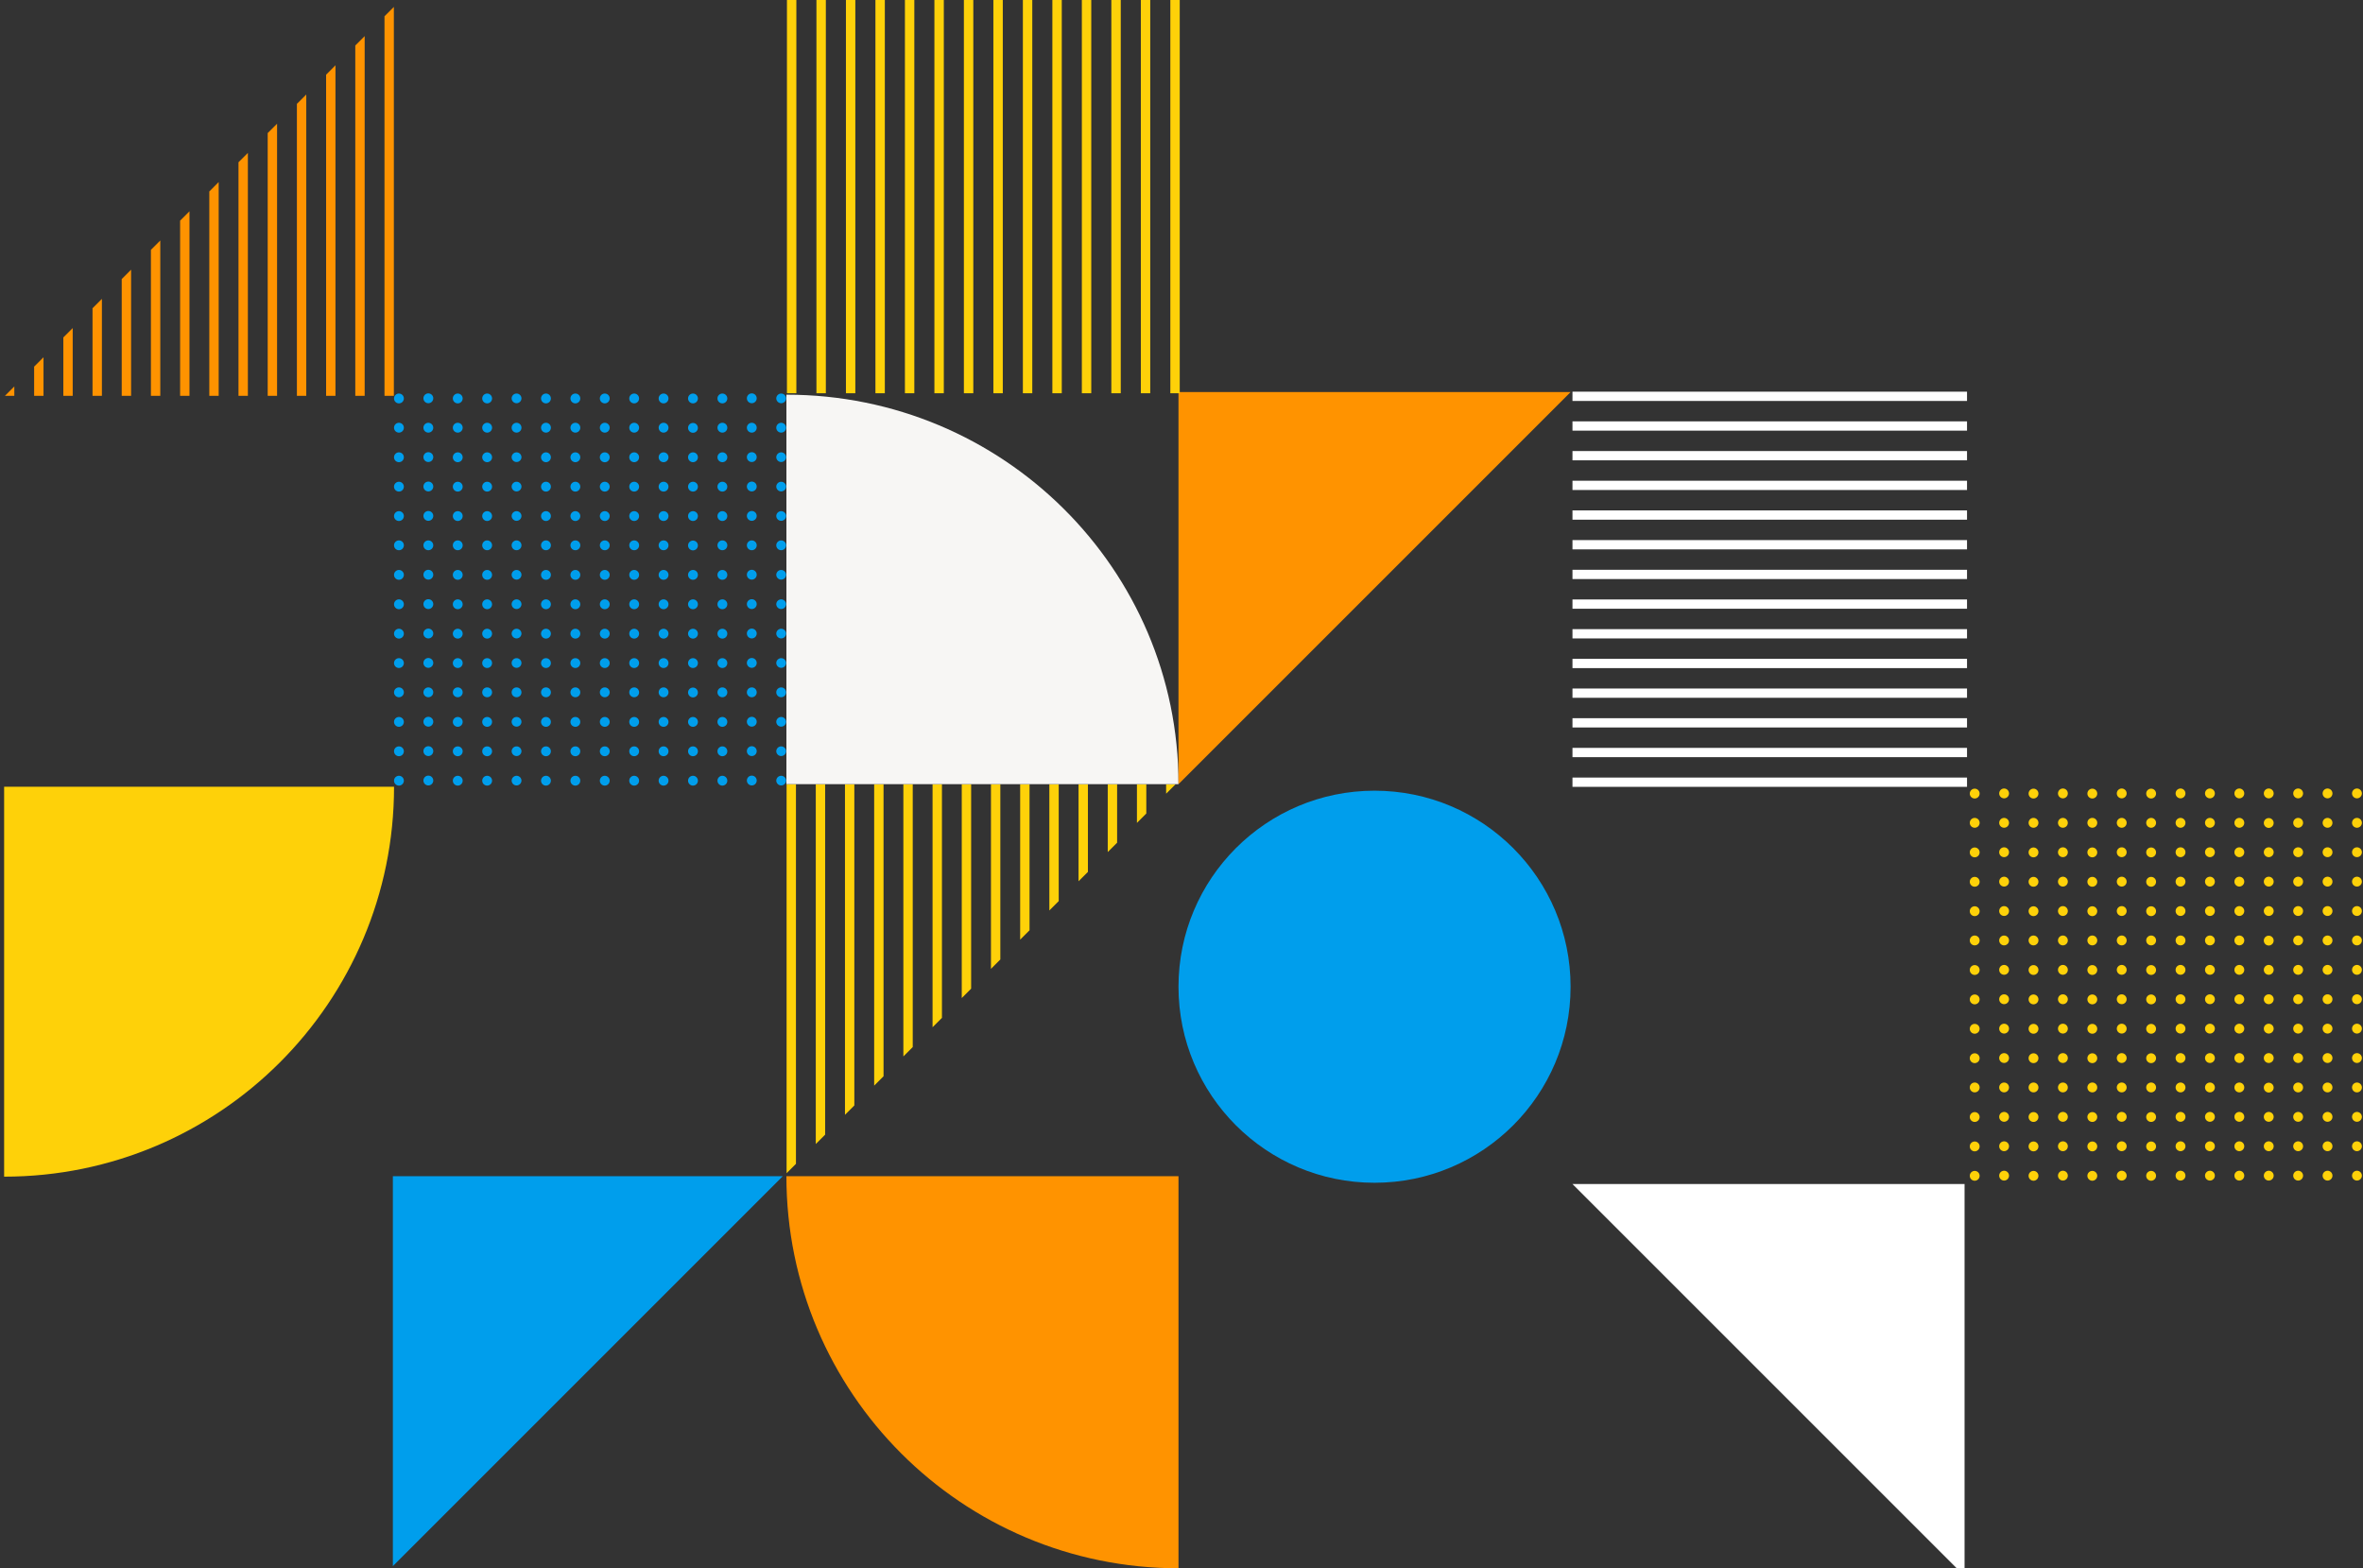
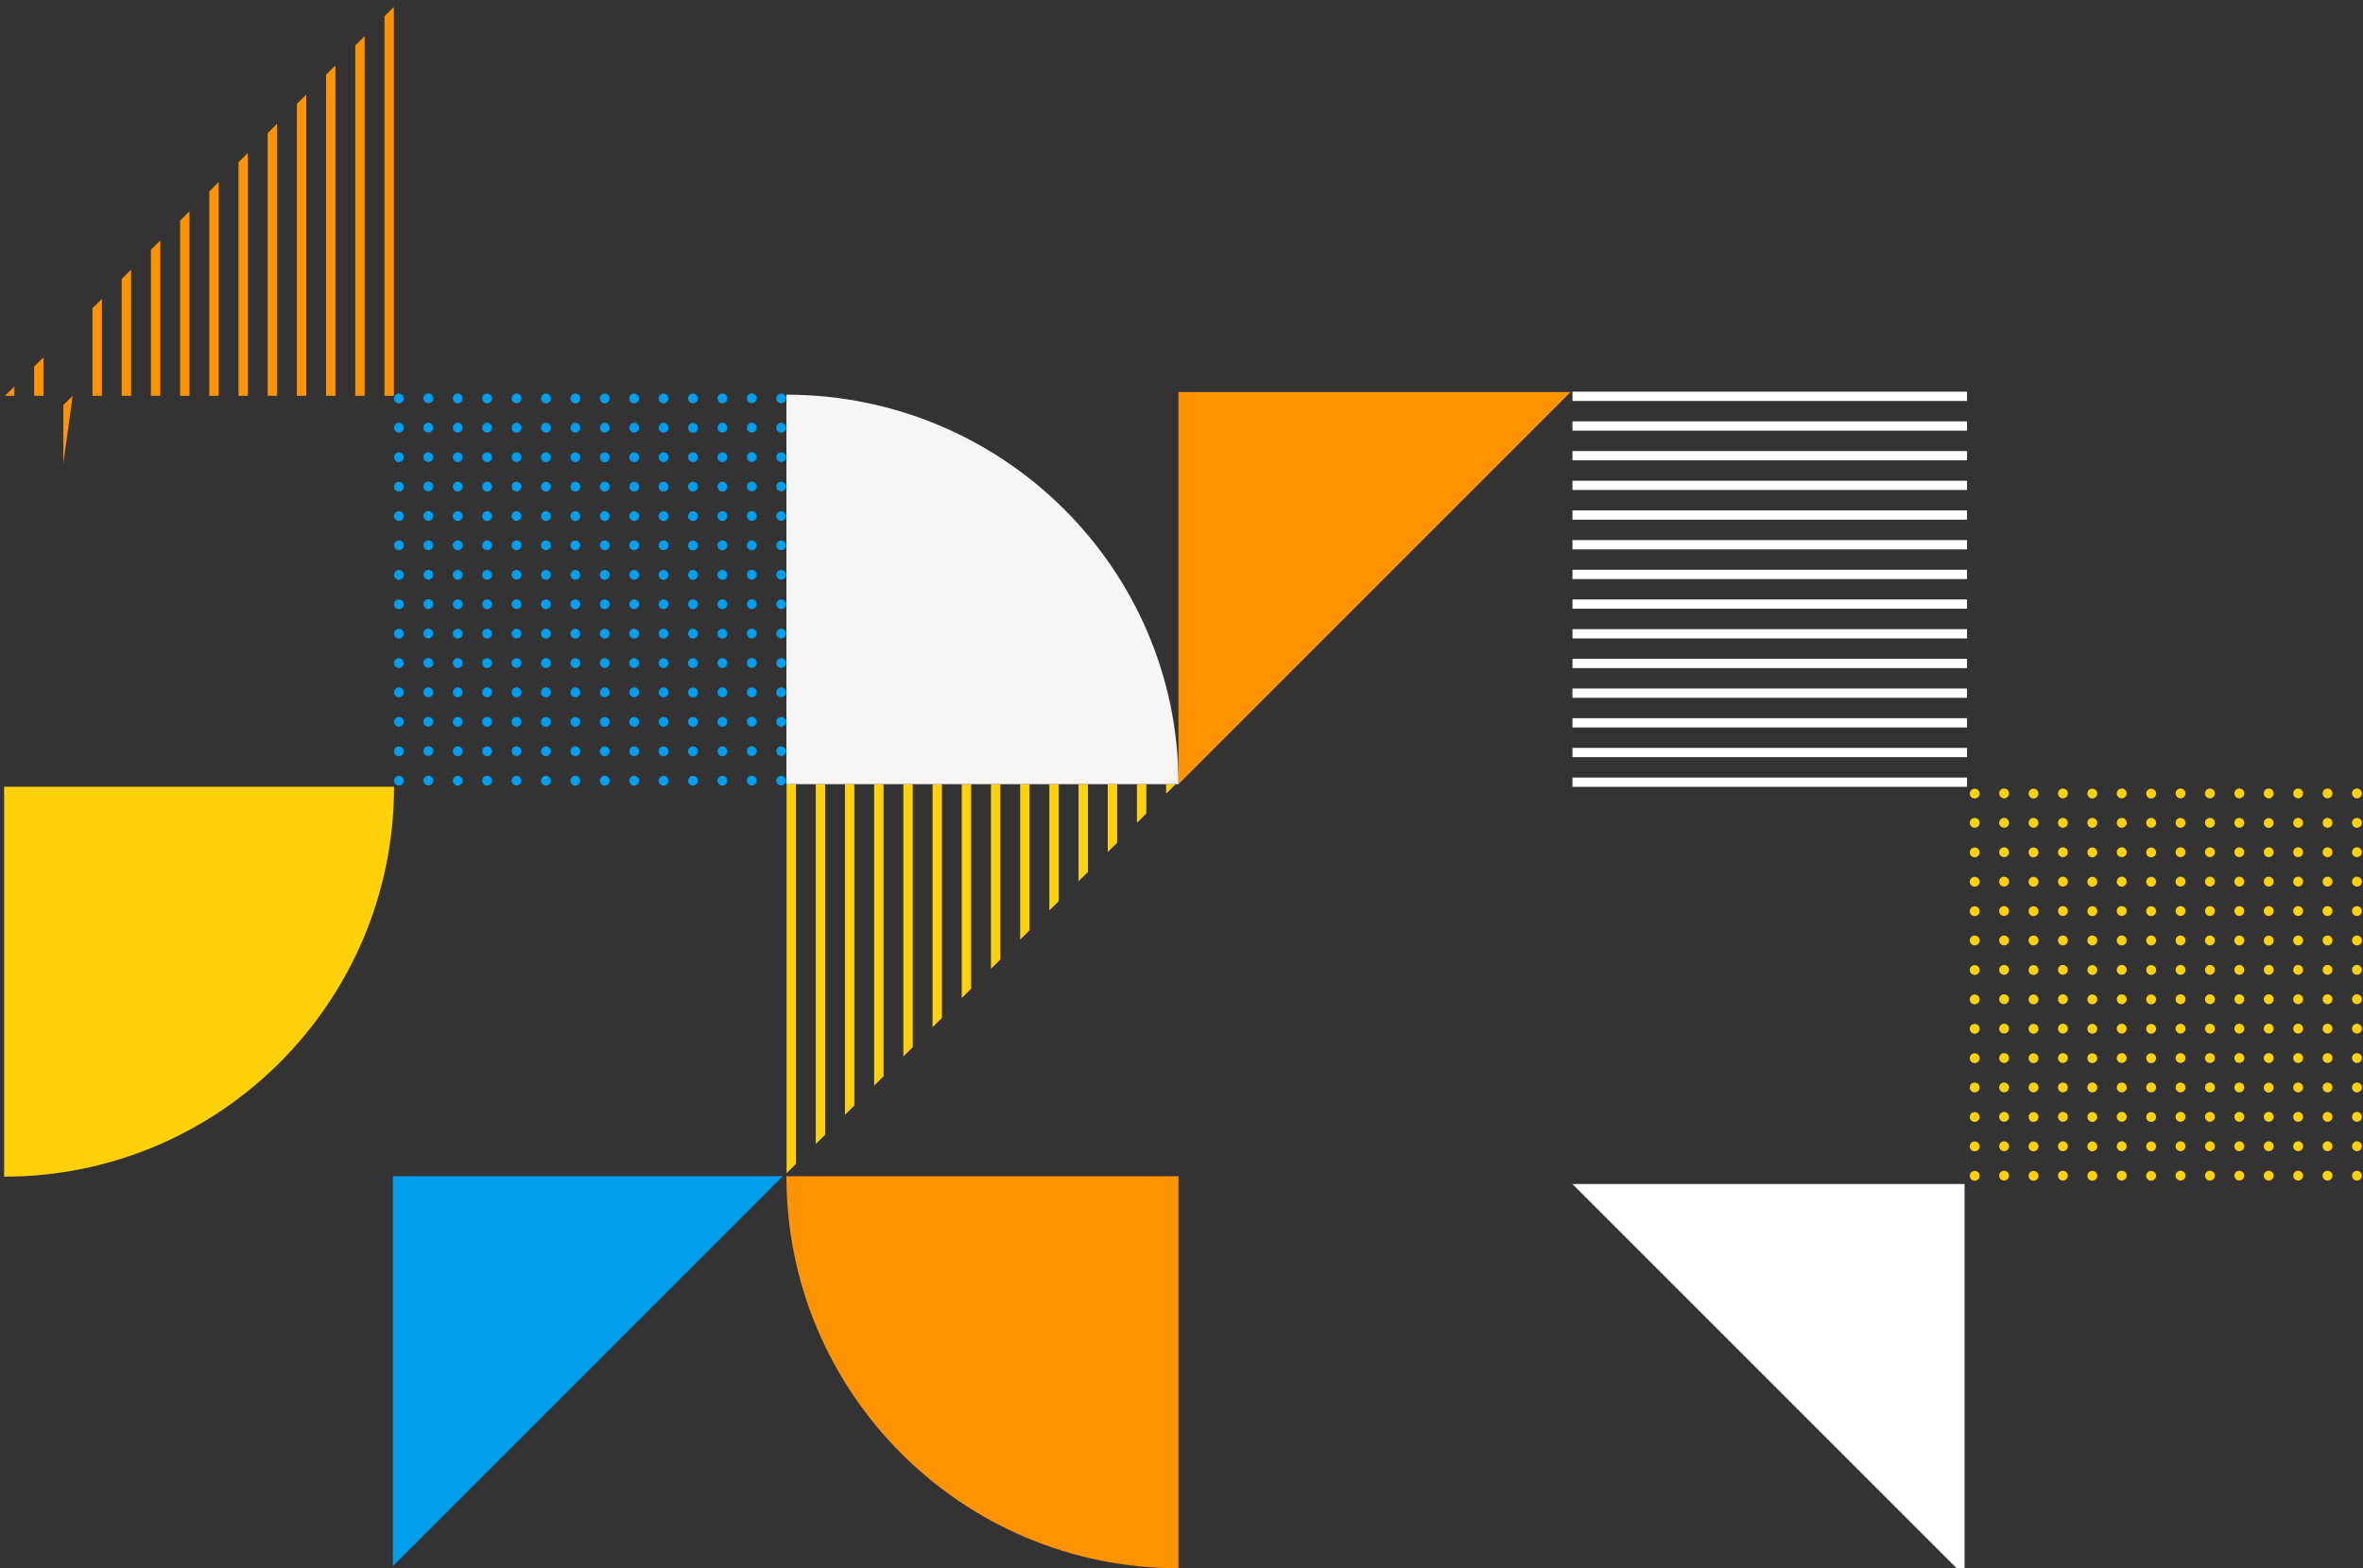
<svg xmlns="http://www.w3.org/2000/svg" xmlns:xlink="http://www.w3.org/1999/xlink" width="452" height="300">
  <rect width="100%" height="100%" fill="#333333" stroke="none" />
  <defs>
    <path d="M225.558 75.75c0 41.421-33.354 75-74.5 75v-75h74.5z" id="a" />
    <path d="M225.807 225.5c0 41.421-33.578 75-75 75v-75h75z" id="b" />
    <path d="M75.754 151.003c0 41.19-33.392 74.583-74.585 74.583v-74.583h74.585z" id="c" />
    <path id="d" d="M225.806 75.5v75l75-75z" />
    <path id="e" d="M301.168 227v75l75-75z" />
    <path id="f" d="M75.53 225.5v74.585l74.584-74.585z" />
  </defs>
  <g transform="translate(-.381 -.5)" fill="none" fill-rule="evenodd">
    <g fill="#FED109">
      <path d="M173.18 150.532v52.056l1.792-1.791v-50.265zM167.594 150.532v57.642l1.793-1.795v-55.847zM184.349 150.532v40.889l1.793-1.795v-39.094zM178.764 150.532v46.471l1.795-1.792v-44.679zM156.425 150.532v68.81l1.792-1.792v-67.018zM150.84 150.532v74.395l1.793-1.793v-72.602zM162.01 150.532v63.226l1.792-1.794v-61.432zM212.272 150.532v12.962l1.793-1.791v-11.17zM189.934 150.532v35.303l1.793-1.795v-33.508zM223.441 150.532v1.793l1.793-1.793zM217.857 150.532v7.38l1.792-1.795v-5.585zM195.519 150.532v29.717l1.793-1.793v-27.924zM206.687 150.532v18.546l1.793-1.79v-16.756zM201.102 150.532v24.132l1.793-1.793v-22.339z" />
    </g>
    <g fill="#FF9300">
-       <path d="M53.38 76.218V24.162l-1.792 1.791v50.265zM58.966 76.218V18.576l-1.793 1.795v55.847zM42.211 76.218V35.329l-1.793 1.795v39.094zM47.796 76.218V29.747l-1.795 1.792v44.679zM70.136 76.218V7.408L68.343 9.2v67.018zM75.72 76.218V1.823l-1.792 1.793v72.602zM64.55 76.218V12.992l-1.792 1.794v61.432zM14.288 76.218V63.256l-1.792 1.791v11.17zM36.626 76.218V40.915l-1.793 1.795v33.508zM3.119 76.218v-1.793l-1.793 1.793zM8.704 76.218v-7.38L6.91 70.634v5.585zM31.041 76.218V46.5l-1.792 1.793v27.924zM19.873 76.218V57.672l-1.793 1.79v16.756zM25.458 76.218V52.086l-1.793 1.793v22.339z" />
+       <path d="M53.38 76.218V24.162l-1.792 1.791v50.265zM58.966 76.218V18.576l-1.793 1.795v55.847zM42.211 76.218V35.329l-1.793 1.795v39.094zM47.796 76.218V29.747l-1.795 1.792v44.679zM70.136 76.218V7.408L68.343 9.2v67.018zM75.72 76.218V1.823l-1.792 1.793v72.602zM64.55 76.218V12.992l-1.792 1.794v61.432zM14.288 76.218l-1.792 1.791v11.17zM36.626 76.218V40.915l-1.793 1.795v33.508zM3.119 76.218v-1.793l-1.793 1.793zM8.704 76.218v-7.38L6.91 70.634v5.585zM31.041 76.218V46.5l-1.792 1.793v27.924zM19.873 76.218V57.672l-1.793 1.79v16.756zM25.458 76.218V52.086l-1.793 1.793v22.339z" />
    </g>
-     <circle fill="#009EEC" cx="263.306" cy="189.254" r="37.5" />
    <use fill="#F7F6F4" transform="rotate(-90 188.308 113.25)" xlink:href="#a" />
    <use fill="#FF9300" transform="rotate(90 188.307 263)" xlink:href="#b" />
    <use fill="#FED109" xlink:href="#c" />
    <use fill="#FF9300" xlink:href="#d" />
    <use fill="#FFF" transform="rotate(90 338.668 264.5)" xlink:href="#e" />
    <use fill="#009EEC" xlink:href="#f" />
    <g fill="#009EEC">
      <path d="M75.753 76.692a.939.939 0 101.877 0 .939.939 0 00-1.877 0M75.753 82.317a.938.938 0 101.88 0 .938.938 0 00-1.88 0M75.753 87.942a.939.939 0 101.877-.001.939.939 0 00-1.877 0M75.753 93.566a.939.939 0 101.877-.001.939.939 0 00-1.877.001M75.753 99.19a.939.939 0 101.877 0 .939.939 0 00-1.877 0M75.753 104.815a.938.938 0 101.88 0 .938.938 0 00-1.88 0M75.753 110.44a.939.939 0 101.877-.001.939.939 0 00-1.877 0M75.753 116.064a.939.939 0 101.877 0 .939.939 0 00-1.877 0M75.753 121.688a.939.939 0 101.877 0 .939.939 0 00-1.877 0M75.753 127.313a.939.939 0 101.877-.001.939.939 0 00-1.877 0M75.753 132.937a.938.938 0 101.88 0 .938.938 0 00-1.88 0M75.753 138.562a.939.939 0 101.877 0 .939.939 0 00-1.877 0M75.753 144.186a.939.939 0 101.877 0 .939.939 0 00-1.877 0M75.753 149.81a.939.939 0 101.877 0 .939.939 0 00-1.877 0M81.377 76.692a.939.939 0 101.878 0 .939.939 0 00-1.878 0M81.377 82.317a.938.938 0 101.876 0 .938.938 0 00-1.876 0M81.377 87.942a.939.939 0 101.878-.001.939.939 0 00-1.878 0M81.377 93.566a.939.939 0 101.878-.001.939.939 0 00-1.878.001M81.377 99.19a.939.939 0 101.878 0 .939.939 0 00-1.878 0M81.377 104.815a.938.938 0 101.876 0 .938.938 0 00-1.876 0M81.377 110.44a.939.939 0 101.878-.001.939.939 0 00-1.878 0M81.377 116.064a.939.939 0 101.878 0 .939.939 0 00-1.878 0M81.377 121.688a.939.939 0 101.878 0 .939.939 0 00-1.878 0M81.377 127.313a.939.939 0 101.878-.001.939.939 0 00-1.878 0M81.377 132.937a.938.938 0 101.876.001.938.938 0 00-1.876-.001M81.377 138.562a.939.939 0 101.878 0 .939.939 0 00-1.878 0M81.377 144.186a.939.939 0 101.878 0 .939.939 0 00-1.878 0M81.377 149.81a.939.939 0 101.878 0 .939.939 0 00-1.878 0M87.002 76.692a.939.939 0 101.877 0 .939.939 0 00-1.877 0M87.002 82.317a.938.938 0 101.88 0 .938.938 0 00-1.88 0M87.002 87.942a.939.939 0 101.877-.001.939.939 0 00-1.877 0M87.002 93.566a.939.939 0 101.877-.001.939.939 0 00-1.877.001M87.002 99.19a.939.939 0 101.877 0 .939.939 0 00-1.877 0M87.002 104.815a.938.938 0 101.88 0 .938.938 0 00-1.88 0M87.002 110.44a.939.939 0 101.877-.001.939.939 0 00-1.877 0M87.002 116.064a.939.939 0 101.877 0 .939.939 0 00-1.877 0M87.002 121.688a.939.939 0 101.877 0 .939.939 0 00-1.877 0M87.002 127.313a.939.939 0 101.877-.001.939.939 0 00-1.877 0M87.002 132.937a.938.938 0 101.88 0 .938.938 0 00-1.88 0M87.002 138.562a.939.939 0 101.877 0 .939.939 0 00-1.877 0M87.002 144.186a.939.939 0 101.877 0 .939.939 0 00-1.877 0M87.002 149.81a.939.939 0 101.877 0 .939.939 0 00-1.877 0M92.626 76.692a.939.939 0 101.877 0 .939.939 0 00-1.877 0M92.626 82.317a.938.938 0 101.88 0 .938.938 0 00-1.88 0M92.626 87.942a.939.939 0 101.877-.001.939.939 0 00-1.877 0M92.626 93.566a.939.939 0 101.877-.001.939.939 0 00-1.877.001M92.626 99.19a.939.939 0 101.877 0 .939.939 0 00-1.877 0M92.626 104.815a.938.938 0 101.88 0 .938.938 0 00-1.88 0M92.626 110.44a.939.939 0 101.877-.001.939.939 0 00-1.877 0M92.626 116.064a.939.939 0 101.877 0 .939.939 0 00-1.877 0M92.626 121.688a.939.939 0 101.877 0 .939.939 0 00-1.877 0M92.626 127.313a.939.939 0 101.877-.001.939.939 0 00-1.877 0M92.626 132.937a.938.938 0 101.88 0 .938.938 0 00-1.88 0M92.626 138.562a.939.939 0 101.877 0 .939.939 0 00-1.877 0M92.626 144.186a.939.939 0 101.877 0 .939.939 0 00-1.877 0M92.626 149.81a.939.939 0 101.877 0 .939.939 0 00-1.877 0M98.25 76.692a.939.939 0 101.878 0 .939.939 0 00-1.877 0M98.25 82.317c0 .52.421.938.939.938a.938.938 0 10-.938-.938M98.25 87.942a.939.939 0 101.878-.001.939.939 0 00-1.877 0M98.25 93.566a.939.939 0 101.878-.001.939.939 0 00-1.877.001M98.25 99.19a.939.939 0 101.878 0 .939.939 0 00-1.877 0M98.25 104.815c0 .52.421.938.939.938a.938.938 0 10-.938-.938M98.25 110.44a.939.939 0 101.878-.001.939.939 0 00-1.877 0M98.25 116.064a.939.939 0 101.878 0 .939.939 0 00-1.877 0M98.25 121.688a.939.939 0 101.878 0 .939.939 0 00-1.877 0M98.25 127.313a.939.939 0 101.878-.001.939.939 0 00-1.877 0M98.25 132.937c0 .52.421.938.939.938a.938.938 0 10-.938-.938M98.25 138.562a.939.939 0 101.878 0 .939.939 0 00-1.877 0M98.25 144.186a.939.939 0 101.878 0 .939.939 0 00-1.877 0M98.25 149.81a.939.939 0 101.878 0 .939.939 0 00-1.877 0M103.875 76.692a.939.939 0 101.877 0 .939.939 0 00-1.877 0M103.875 82.317a.938.938 0 101.88 0 .938.938 0 00-1.88 0M103.875 87.942a.939.939 0 101.877-.001.939.939 0 00-1.877 0M103.875 93.566a.939.939 0 101.877-.001.939.939 0 00-1.877.001M103.875 99.19a.939.939 0 101.877 0 .939.939 0 00-1.877 0M103.875 104.815a.938.938 0 101.88 0 .938.938 0 00-1.88 0M103.875 110.44a.939.939 0 101.877-.001.939.939 0 00-1.877 0M103.875 116.064a.939.939 0 101.877 0 .939.939 0 00-1.877 0M103.875 121.688a.939.939 0 101.877 0 .939.939 0 00-1.877 0M103.875 127.313a.939.939 0 101.877-.001.939.939 0 00-1.877 0M103.875 132.937a.938.938 0 101.88 0 .938.938 0 00-1.88 0M103.875 138.562a.939.939 0 101.877 0 .939.939 0 00-1.877 0M103.875 144.186a.939.939 0 101.877 0 .939.939 0 00-1.877 0M103.875 149.81a.939.939 0 101.877 0 .939.939 0 00-1.877 0M109.5 76.692a.939.939 0 101.877 0 .939.939 0 00-1.877 0M109.5 82.317a.938.938 0 101.88 0 .938.938 0 00-1.88 0M109.5 87.942a.939.939 0 101.877-.001.939.939 0 00-1.877 0M109.5 93.566a.939.939 0 101.877-.001.939.939 0 00-1.877.001M109.5 99.19a.939.939 0 101.877 0 .939.939 0 00-1.877 0M109.5 104.815a.938.938 0 101.88 0 .938.938 0 00-1.88 0M109.5 110.44a.939.939 0 101.877-.001.939.939 0 00-1.877 0M109.5 116.064a.939.939 0 101.877 0 .939.939 0 00-1.877 0M109.5 121.688a.939.939 0 101.877 0 .939.939 0 00-1.877 0M109.5 127.313a.939.939 0 101.877-.001.939.939 0 00-1.877 0M109.5 132.937a.938.938 0 101.88 0 .938.938 0 00-1.88 0M109.5 138.562a.939.939 0 101.877 0 .939.939 0 00-1.877 0M109.5 144.186a.939.939 0 101.877 0 .939.939 0 00-1.877 0M109.5 149.81a.939.939 0 101.877 0 .939.939 0 00-1.877 0M115.124 76.692a.939.939 0 101.877 0 .939.939 0 00-1.877 0M115.124 82.317a.938.938 0 101.88 0 .938.938 0 00-1.88 0M115.124 87.942A.939.939 0 10117 87.94a.939.939 0 00-1.877 0M115.124 93.566a.939.939 0 101.877-.001.939.939 0 00-1.877.001M115.124 99.19a.939.939 0 101.877 0 .939.939 0 00-1.877 0M115.124 104.815a.938.938 0 101.88 0 .938.938 0 00-1.88 0M115.124 110.44a.939.939 0 101.877-.001.939.939 0 00-1.877 0M115.124 116.064a.939.939 0 101.877 0 .939.939 0 00-1.877 0M115.124 121.688a.939.939 0 101.877 0 .939.939 0 00-1.877 0M115.124 127.313a.939.939 0 101.877-.001.939.939 0 00-1.877 0M115.124 132.937a.938.938 0 101.88 0 .938.938 0 00-1.88 0M115.124 138.562a.939.939 0 101.877 0 .939.939 0 00-1.877 0M115.124 144.186a.939.939 0 101.877 0 .939.939 0 00-1.877 0M115.124 149.81a.939.939 0 101.877 0 .939.939 0 00-1.877 0M120.749 76.692a.939.939 0 101.877 0 .939.939 0 00-1.877 0M120.749 82.317a.938.938 0 101.88 0 .938.938 0 00-1.88 0M120.749 87.942a.939.939 0 101.877-.001.939.939 0 00-1.877 0M120.749 93.566a.939.939 0 101.877-.001.939.939 0 00-1.877.001M120.749 99.19a.939.939 0 101.877 0 .939.939 0 00-1.877 0M120.749 104.815a.938.938 0 101.88 0 .938.938 0 00-1.88 0M120.749 110.44a.939.939 0 101.877-.001.939.939 0 00-1.877 0M120.749 116.064a.939.939 0 101.877 0 .939.939 0 00-1.877 0M120.749 121.688a.939.939 0 101.877 0 .939.939 0 00-1.877 0M120.749 127.313a.939.939 0 101.877-.001.939.939 0 00-1.877 0M120.749 132.937a.938.938 0 101.88 0 .938.938 0 00-1.88 0M120.749 138.562a.939.939 0 101.877 0 .939.939 0 00-1.877 0M120.749 144.186a.939.939 0 101.877 0 .939.939 0 00-1.877 0M120.749 149.81a.939.939 0 101.877 0 .939.939 0 00-1.877 0M126.373 76.692a.939.939 0 101.877 0 .939.939 0 00-1.877 0M126.373 82.317a.938.938 0 101.88 0 .938.938 0 00-1.88 0M126.373 87.942a.939.939 0 101.877-.001.939.939 0 00-1.877 0M126.373 93.566a.939.939 0 101.877-.001.939.939 0 00-1.877.001M126.373 99.19a.939.939 0 101.877 0 .939.939 0 00-1.877 0M126.373 104.815a.938.938 0 101.88 0 .938.938 0 00-1.88 0M126.373 110.44a.939.939 0 101.877-.001.939.939 0 00-1.877 0M126.373 116.064a.939.939 0 101.877 0 .939.939 0 00-1.877 0M126.373 121.688a.939.939 0 101.877 0 .939.939 0 00-1.877 0M126.373 127.313a.939.939 0 101.877-.001.939.939 0 00-1.877 0M126.373 132.937a.938.938 0 101.88 0 .938.938 0 00-1.88 0M126.373 138.562a.939.939 0 101.877 0 .939.939 0 00-1.877 0M126.373 144.186a.939.939 0 101.877 0 .939.939 0 00-1.877 0M126.373 149.81a.939.939 0 101.877 0 .939.939 0 00-1.877 0M131.998 76.692a.939.939 0 101.877 0 .939.939 0 00-1.877 0M131.998 82.317a.938.938 0 101.875 0 .938.938 0 00-1.875 0M131.998 87.942a.939.939 0 101.877-.001.939.939 0 00-1.877 0M131.998 93.566a.939.939 0 101.877-.001.939.939 0 00-1.877.001M131.998 99.19a.939.939 0 101.877 0 .939.939 0 00-1.877 0M131.998 104.815a.938.938 0 101.875 0 .938.938 0 00-1.875 0M131.998 110.44a.939.939 0 101.877-.001.939.939 0 00-1.877 0M131.998 116.064a.939.939 0 101.877 0 .939.939 0 00-1.877 0M131.998 121.688a.939.939 0 101.877 0 .939.939 0 00-1.877 0M131.998 127.313a.939.939 0 101.877-.001.939.939 0 00-1.877 0M131.998 132.937a.938.938 0 101.875.001.938.938 0 00-1.875-.001M131.998 138.562a.939.939 0 101.877 0 .939.939 0 00-1.877 0M131.998 144.186a.939.939 0 101.877 0 .939.939 0 00-1.877 0M131.998 149.81a.939.939 0 101.877 0 .939.939 0 00-1.877 0M137.622 76.692a.939.939 0 101.877 0 .939.939 0 00-1.877 0M137.622 82.317a.938.938 0 101.88 0 .938.938 0 00-1.88 0M137.622 87.942a.939.939 0 101.877-.001.939.939 0 00-1.877 0M137.622 93.566a.939.939 0 101.877-.001.939.939 0 00-1.877.001M137.622 99.19a.939.939 0 101.877 0 .939.939 0 00-1.877 0M137.622 104.815a.938.938 0 101.88 0 .938.938 0 00-1.88 0M137.622 110.44a.939.939 0 101.877-.001.939.939 0 00-1.877 0M137.622 116.064a.939.939 0 101.877 0 .939.939 0 00-1.877 0M137.622 121.688a.939.939 0 101.877 0 .939.939 0 00-1.877 0M137.622 127.313a.939.939 0 101.877-.001.939.939 0 00-1.877 0M137.622 132.937a.938.938 0 101.88 0 .938.938 0 00-1.88 0M137.622 138.562a.939.939 0 101.877 0 .939.939 0 00-1.877 0M137.622 144.186a.939.939 0 101.877 0 .939.939 0 00-1.877 0M137.622 149.81a.939.939 0 101.877 0 .939.939 0 00-1.877 0M143.246 76.692a.939.939 0 101.878 0 .939.939 0 00-1.878 0M143.246 82.317a.938.938 0 101.88 0 .938.938 0 00-1.88 0M143.246 87.942a.939.939 0 101.878-.001.939.939 0 00-1.878 0M143.246 93.566a.939.939 0 101.878-.001.939.939 0 00-1.878.001M143.246 99.19a.939.939 0 101.878 0 .939.939 0 00-1.878 0M143.246 104.815a.938.938 0 101.88 0 .938.938 0 00-1.88 0M143.246 110.44a.939.939 0 101.878-.001.939.939 0 00-1.878 0M143.246 116.064a.939.939 0 101.878 0 .939.939 0 00-1.878 0M143.246 121.688a.939.939 0 101.878 0 .939.939 0 00-1.878 0M143.246 127.313a.939.939 0 101.878-.001.939.939 0 00-1.878 0M143.246 132.937a.938.938 0 101.88 0 .938.938 0 00-1.88 0M143.246 138.562a.939.939 0 101.878 0 .939.939 0 00-1.878 0M143.246 144.186a.939.939 0 101.878 0 .939.939 0 00-1.878 0M143.246 149.81a.939.939 0 101.878 0 .939.939 0 00-1.878 0M148.87 76.692a.939.939 0 101.878 0 .939.939 0 00-1.877 0M148.87 82.317c0 .52.421.938.94.938a.938.938 0 10-.94-.938M148.87 87.942a.939.939 0 101.878-.001.939.939 0 00-1.877 0M148.87 93.566a.939.939 0 101.878-.001.939.939 0 00-1.877.001M148.87 99.19a.939.939 0 101.878 0 .939.939 0 00-1.877 0M148.87 104.815c0 .52.421.938.94.938a.938.938 0 10-.94-.938M148.87 110.44a.939.939 0 101.878-.001.939.939 0 00-1.877 0M148.87 116.064a.939.939 0 101.878 0 .939.939 0 00-1.877 0M148.87 121.688a.939.939 0 101.878 0 .939.939 0 00-1.877 0M148.87 127.313a.939.939 0 101.878-.001.939.939 0 00-1.877 0M148.87 132.937c0 .52.421.938.94.938a.938.938 0 10-.94-.938M148.87 138.562a.939.939 0 101.878 0 .939.939 0 00-1.877 0M148.87 144.186a.939.939 0 101.878 0 .939.939 0 00-1.877 0M148.87 149.81a.939.939 0 101.878 0 .939.939 0 00-1.877 0" />
    </g>
    <g fill="#FED109">
      <path d="M377.168 152.277a.939.939 0 101.877-.001.939.939 0 00-1.877.001M377.168 157.901a.938.938 0 101.88 0 .938.938 0 00-1.88 0M377.168 163.527a.939.939 0 101.877-.001.939.939 0 00-1.877 0M377.168 169.151a.939.939 0 101.877-.001.939.939 0 00-1.877.001M377.168 174.775a.939.939 0 101.877-.001.939.939 0 00-1.877.001M377.168 180.4a.938.938 0 101.88 0 .938.938 0 00-1.88 0M377.168 186.025a.939.939 0 101.877-.001.939.939 0 00-1.877 0M377.168 191.65a.939.939 0 101.877-.002.939.939 0 00-1.877.001M377.168 197.273a.939.939 0 101.877-.001.939.939 0 00-1.877.001M377.168 202.898a.939.939 0 101.877-.002.939.939 0 00-1.877.002M377.168 208.522a.938.938 0 101.88 0 .938.938 0 00-1.88 0M377.168 214.147a.939.939 0 101.877-.001.939.939 0 00-1.877.001M377.168 219.771a.939.939 0 101.877 0 .939.939 0 00-1.877 0M377.168 225.396a.939.939 0 101.877-.002.939.939 0 00-1.877.002M382.792 152.277a.939.939 0 101.878-.001.939.939 0 00-1.878.001M382.792 157.901a.938.938 0 101.876.002.938.938 0 00-1.876-.002M382.792 163.527a.939.939 0 101.878-.001.939.939 0 00-1.878 0M382.792 169.151a.939.939 0 101.878-.001.939.939 0 00-1.878.001M382.792 174.775a.939.939 0 101.878-.001.939.939 0 00-1.878.001M382.792 180.4a.938.938 0 101.876 0 .938.938 0 00-1.876 0M382.792 186.025a.939.939 0 101.878-.001.939.939 0 00-1.878 0M382.792 191.65a.939.939 0 101.878-.002.939.939 0 00-1.878.001M382.792 197.273a.939.939 0 101.878-.001.939.939 0 00-1.878.001M382.792 202.898a.939.939 0 101.878-.002.939.939 0 00-1.878.002M382.792 208.522a.938.938 0 101.876.001.938.938 0 00-1.876-.001M382.792 214.147a.939.939 0 101.878-.001.939.939 0 00-1.878.001M382.792 219.771a.939.939 0 101.878 0 .939.939 0 00-1.878 0M382.792 225.396a.939.939 0 101.878-.002.939.939 0 00-1.878.002M388.417 152.277a.939.939 0 101.877-.001.939.939 0 00-1.877.001M388.417 157.901a.938.938 0 101.88 0 .938.938 0 00-1.88 0M388.417 163.527a.939.939 0 101.877-.001.939.939 0 00-1.877 0M388.417 169.151a.939.939 0 101.877-.001.939.939 0 00-1.877.001M388.417 174.775a.939.939 0 101.877-.001.939.939 0 00-1.877.001M388.417 180.4a.938.938 0 101.88 0 .938.938 0 00-1.88 0M388.417 186.025a.939.939 0 101.877-.001.939.939 0 00-1.877 0M388.417 191.65a.939.939 0 101.877-.002.939.939 0 00-1.877.001M388.417 197.273a.939.939 0 101.877-.001.939.939 0 00-1.877.001M388.417 202.898a.939.939 0 101.877-.002.939.939 0 00-1.877.002M388.417 208.522a.938.938 0 101.88 0 .938.938 0 00-1.88 0M388.417 214.147a.939.939 0 101.877-.001.939.939 0 00-1.877.001M388.417 219.771a.939.939 0 101.877 0 .939.939 0 00-1.877 0M388.417 225.396a.939.939 0 101.877-.002.939.939 0 00-1.877.002M394.04 152.277a.939.939 0 101.879-.001.939.939 0 00-1.878.001M394.04 157.901c0 .52.421.939.94.939a.938.938 0 10-.94-.939M394.04 163.527a.939.939 0 101.879-.001.939.939 0 00-1.878 0M394.04 169.151a.939.939 0 101.879-.001.939.939 0 00-1.878.001M394.04 174.775a.939.939 0 101.879-.001.939.939 0 00-1.878.001M394.04 180.4c0 .52.421.938.94.938a.938.938 0 10-.94-.939M394.04 186.025a.939.939 0 101.879-.001.939.939 0 00-1.878 0M394.04 191.65a.939.939 0 101.879-.002.939.939 0 00-1.878.001M394.04 197.273a.939.939 0 101.879-.001.939.939 0 00-1.878.001M394.04 202.898a.939.939 0 101.879-.002.939.939 0 00-1.878.002M394.04 208.522c0 .52.421.938.94.938a.938.938 0 10-.94-.938M394.04 214.147a.939.939 0 101.879-.001.939.939 0 00-1.878.001M394.04 219.771a.939.939 0 101.879 0 .939.939 0 00-1.878 0M394.04 225.396a.939.939 0 101.879-.002.939.939 0 00-1.878.002M399.666 152.277a.939.939 0 101.877-.001.939.939 0 00-1.877.001M399.666 157.901a.938.938 0 101.88 0 .938.938 0 00-1.88 0M399.666 163.527a.939.939 0 101.877-.001.939.939 0 00-1.877 0M399.666 169.151a.939.939 0 101.877-.001.939.939 0 00-1.877.001M399.666 174.775a.939.939 0 101.877-.001.939.939 0 00-1.877.001M399.666 180.4a.938.938 0 101.88 0 .938.938 0 00-1.88 0M399.666 186.025a.939.939 0 101.877-.001.939.939 0 00-1.877 0M399.666 191.65a.939.939 0 101.877-.002.939.939 0 00-1.877.001M399.666 197.273a.939.939 0 101.877-.001.939.939 0 00-1.877.001M399.666 202.898a.939.939 0 101.877-.002.939.939 0 00-1.877.002M399.666 208.522a.938.938 0 101.88 0 .938.938 0 00-1.88 0M399.666 214.147a.939.939 0 101.877-.001.939.939 0 00-1.877.001M399.666 219.771a.939.939 0 101.877 0 .939.939 0 00-1.877 0M399.666 225.396a.939.939 0 101.877-.002.939.939 0 00-1.877.002M405.29 152.277a.939.939 0 101.878-.001.939.939 0 00-1.878.001M405.29 157.901a.938.938 0 101.88 0 .938.938 0 00-1.88 0M405.29 163.527a.939.939 0 101.878-.001.939.939 0 00-1.878 0M405.29 169.151a.939.939 0 101.878-.001.939.939 0 00-1.878.001M405.29 174.775a.939.939 0 101.878-.001.939.939 0 00-1.878.001M405.29 180.4a.938.938 0 101.88 0 .938.938 0 00-1.88 0M405.29 186.025a.939.939 0 101.878-.001.939.939 0 00-1.878 0M405.29 191.65a.939.939 0 101.878-.002.939.939 0 00-1.878.001M405.29 197.273a.939.939 0 101.878-.001.939.939 0 00-1.878.001M405.29 202.898a.939.939 0 101.878-.002.939.939 0 00-1.878.002M405.29 208.522a.938.938 0 101.88 0 .938.938 0 00-1.88 0M405.29 214.147a.939.939 0 101.878-.001.939.939 0 00-1.878.001M405.29 219.771a.939.939 0 101.878 0 .939.939 0 00-1.878 0M405.29 225.396a.939.939 0 101.878-.002.939.939 0 00-1.878.002M410.915 152.277a.939.939 0 101.877-.001.939.939 0 00-1.877.001M410.915 157.901a.938.938 0 101.88 0 .938.938 0 00-1.88 0M410.915 163.527a.939.939 0 101.877-.001.939.939 0 00-1.877 0M410.915 169.151a.939.939 0 101.877-.001.939.939 0 00-1.877.001M410.915 174.775a.939.939 0 101.877-.001.939.939 0 00-1.877.001M410.915 180.4a.938.938 0 101.88 0 .938.938 0 00-1.88 0M410.915 186.025a.939.939 0 101.877-.001.939.939 0 00-1.877 0M410.915 191.65a.939.939 0 101.877-.002.939.939 0 00-1.877.001M410.915 197.273a.939.939 0 101.877-.001.939.939 0 00-1.877.001M410.915 202.898a.939.939 0 101.877-.002.939.939 0 00-1.877.002M410.915 208.522a.938.938 0 101.88 0 .938.938 0 00-1.88 0M410.915 214.147a.939.939 0 101.877-.001.939.939 0 00-1.877.001M410.915 219.771a.939.939 0 101.877 0 .939.939 0 00-1.877 0M410.915 225.396a.939.939 0 101.877-.002.939.939 0 00-1.877.002M416.539 152.277a.939.939 0 101.878-.001.939.939 0 00-1.878.001M416.539 157.901a.938.938 0 101.88 0 .938.938 0 00-1.88 0M416.539 163.527a.939.939 0 101.878-.001.939.939 0 00-1.878 0M416.539 169.151a.939.939 0 101.878-.001.939.939 0 00-1.878.001M416.539 174.775a.939.939 0 101.878-.001.939.939 0 00-1.878.001M416.539 180.4a.938.938 0 101.88 0 .938.938 0 00-1.88 0M416.539 186.025a.939.939 0 101.878-.001.939.939 0 00-1.878 0M416.539 191.65a.939.939 0 101.878-.002.939.939 0 00-1.878.001M416.539 197.273a.939.939 0 101.878-.001.939.939 0 00-1.878.001M416.539 202.898a.939.939 0 101.878-.002.939.939 0 00-1.878.002M416.539 208.522a.938.938 0 101.88 0 .938.938 0 00-1.88 0M416.539 214.147a.939.939 0 101.878-.001.939.939 0 00-1.878.001M416.539 219.771a.939.939 0 101.878 0 .939.939 0 00-1.878 0M416.539 225.396a.939.939 0 101.878-.002.939.939 0 00-1.878.002M422.164 152.277a.939.939 0 101.878-.001.939.939 0 00-1.878.001M422.164 157.901a.938.938 0 101.88 0 .938.938 0 00-1.88 0M422.164 163.527a.939.939 0 101.878-.001.939.939 0 00-1.878 0M422.164 169.151a.939.939 0 101.878-.001.939.939 0 00-1.878.001M422.164 174.775a.939.939 0 101.878-.001.939.939 0 00-1.878.001M422.164 180.4a.938.938 0 101.88 0 .938.938 0 00-1.88 0M422.164 186.025a.939.939 0 101.878-.001.939.939 0 00-1.878 0M422.164 191.65a.939.939 0 101.878-.002.939.939 0 00-1.878.001M422.164 197.273a.939.939 0 101.878-.001.939.939 0 00-1.878.001M422.164 202.898a.939.939 0 101.878-.002.939.939 0 00-1.878.002M422.164 208.522a.938.938 0 101.88 0 .938.938 0 00-1.88 0M422.164 214.147a.939.939 0 101.878-.001.939.939 0 00-1.878.001M422.164 219.771a.939.939 0 101.878 0 .939.939 0 00-1.878 0M422.164 225.396a.939.939 0 101.878-.002.939.939 0 00-1.878.002M427.788 152.277a.939.939 0 101.878-.001.939.939 0 00-1.878.001M427.788 157.901a.938.938 0 101.88 0 .938.938 0 00-1.88 0M427.788 163.527a.939.939 0 101.878-.001.939.939 0 00-1.878 0M427.788 169.151a.939.939 0 101.878-.001.939.939 0 00-1.878.001M427.788 174.775a.939.939 0 101.878-.001.939.939 0 00-1.878.001M427.788 180.4a.938.938 0 101.88 0 .938.938 0 00-1.88 0M427.788 186.025a.939.939 0 101.878-.001.939.939 0 00-1.878 0M427.788 191.65a.939.939 0 101.878-.002.939.939 0 00-1.878.001M427.788 197.273a.939.939 0 101.878-.001.939.939 0 00-1.878.001M427.788 202.898a.939.939 0 101.878-.002.939.939 0 00-1.878.002M427.788 208.522a.938.938 0 101.88 0 .938.938 0 00-1.88 0M427.788 214.147a.939.939 0 101.878-.001.939.939 0 00-1.878.001M427.788 219.771a.939.939 0 101.878 0 .939.939 0 00-1.878 0M427.788 225.396a.939.939 0 101.878-.002.939.939 0 00-1.878.002M433.413 152.277a.939.939 0 101.878-.001.939.939 0 00-1.878.001M433.413 157.901a.938.938 0 101.875.002.938.938 0 00-1.875-.002M433.413 163.527a.939.939 0 101.878-.001.939.939 0 00-1.878 0M433.413 169.151a.939.939 0 101.878-.001.939.939 0 00-1.878.001M433.413 174.775a.939.939 0 101.878-.001.939.939 0 00-1.878.001M433.413 180.4a.938.938 0 101.875 0 .938.938 0 00-1.875 0M433.413 186.025a.939.939 0 101.878-.001.939.939 0 00-1.878 0M433.413 191.65a.939.939 0 101.878-.002.939.939 0 00-1.878.001M433.413 197.273a.939.939 0 101.878-.001.939.939 0 00-1.878.001M433.413 202.898a.939.939 0 101.878-.002.939.939 0 00-1.878.002M433.413 208.522a.938.938 0 101.875.001.938.938 0 00-1.875-.001M433.413 214.147a.939.939 0 101.878-.001.939.939 0 00-1.878.001M433.413 219.771a.939.939 0 101.878 0 .939.939 0 00-1.878 0M433.413 225.396a.939.939 0 101.878-.002.939.939 0 00-1.878.002M439.037 152.277a.939.939 0 101.878-.001.939.939 0 00-1.878.001M439.037 157.901a.938.938 0 101.88 0 .938.938 0 00-1.88 0M439.037 163.527a.939.939 0 101.878-.001.939.939 0 00-1.878 0M439.037 169.151a.939.939 0 101.878-.001.939.939 0 00-1.878.001M439.037 174.775a.939.939 0 101.878-.001.939.939 0 00-1.878.001M439.037 180.4a.938.938 0 101.88 0 .938.938 0 00-1.88 0M439.037 186.025a.939.939 0 101.878-.001.939.939 0 00-1.878 0M439.037 191.65a.939.939 0 101.878-.002.939.939 0 00-1.878.001M439.037 197.273a.939.939 0 101.878-.001.939.939 0 00-1.878.001M439.037 202.898a.939.939 0 101.878-.002.939.939 0 00-1.878.002M439.037 208.522a.938.938 0 101.88 0 .938.938 0 00-1.88 0M439.037 214.147a.939.939 0 101.878-.001.939.939 0 00-1.878.001M439.037 219.771a.939.939 0 101.878 0 .939.939 0 00-1.878 0M439.037 225.396a.939.939 0 101.878-.002.939.939 0 00-1.878.002M444.661 152.277a.939.939 0 101.878-.001.939.939 0 00-1.878.001M444.661 157.901c0 .52.42.939.939.939a.938.938 0 10-.939-.939M444.661 163.527a.939.939 0 101.878-.001.939.939 0 00-1.878 0M444.661 169.151a.939.939 0 101.878-.001.939.939 0 00-1.878.001M444.661 174.775a.939.939 0 101.878-.001.939.939 0 00-1.878.001M444.661 180.4c0 .52.42.938.939.938a.938.938 0 10-.939-.939M444.661 186.025a.939.939 0 101.878-.001.939.939 0 00-1.878 0M444.661 191.65a.939.939 0 101.878-.002.939.939 0 00-1.878.001M444.661 197.273a.939.939 0 101.878-.001.939.939 0 00-1.878.001M444.661 202.898a.939.939 0 101.878-.002.939.939 0 00-1.878.002M444.661 208.522c0 .52.42.938.939.938a.938.938 0 10-.939-.938M444.661 214.147a.939.939 0 101.878-.001.939.939 0 00-1.878.001M444.661 219.771a.939.939 0 101.878 0 .939.939 0 00-1.878 0M444.661 225.396a.939.939 0 101.878-.002.939.939 0 00-1.878.002M450.286 152.277a.939.939 0 101.878-.001.939.939 0 00-1.878.001M450.286 157.901a.938.938 0 101.88 0 .938.938 0 00-1.88 0M450.286 163.527a.939.939 0 101.878-.001.939.939 0 00-1.878 0M450.286 169.151a.939.939 0 101.878-.001.939.939 0 00-1.878.001M450.286 174.775a.939.939 0 101.878-.001.939.939 0 00-1.878.001M450.286 180.4a.938.938 0 101.88 0 .938.938 0 00-1.88 0M450.286 186.025a.939.939 0 101.878-.001.939.939 0 00-1.878 0M450.286 191.65a.939.939 0 101.878-.002.939.939 0 00-1.878.001M450.286 197.273a.939.939 0 101.878-.001.939.939 0 00-1.878.001M450.286 202.898a.939.939 0 101.878-.002.939.939 0 00-1.878.002M450.286 208.522a.938.938 0 101.88 0 .938.938 0 00-1.88 0M450.286 214.147a.939.939 0 101.878-.001.939.939 0 00-1.878.001M450.286 219.771a.939.939 0 101.878 0 .939.939 0 00-1.878 0M450.286 225.396a.939.939 0 101.878-.002.939.939 0 00-1.878.002" />
    </g>
    <g fill="#FED109">
-       <path d="M150.912 75.72h1.799V.251h-1.8zM156.553 75.72h1.799V.251h-1.8zM162.194 75.72h1.799V.251h-1.8zM167.835 75.72h1.799V.251h-1.8zM173.476 75.72h1.799V.251h-1.8zM179.117 75.72h1.799V.251h-1.8zM184.758 75.72h1.799V.251h-1.8zM190.399 75.72h1.799V.251h-1.8zM196.04 75.72h1.799V.251h-1.8zM201.68 75.72h1.8V.251h-1.8zM207.322 75.72h1.799V.251h-1.8zM212.963 75.72h1.799V.251h-1.8zM218.604 75.72h1.799V.251h-1.8zM224.244 75.72h1.8V.251h-1.8z" />
-     </g>
+       </g>
    <g fill="#FFF">
      <path d="M376.638 151.018v-1.776h-75.47v1.776zM376.638 145.34v-1.776h-75.47v1.776zM376.638 139.661v-1.775h-75.47v1.775zM376.638 133.983v-1.775h-75.47v1.775zM376.638 128.305v-1.776h-75.47v1.776zM376.638 122.627v-1.776h-75.47v1.776zM376.638 116.948v-1.775h-75.47v1.775zM376.638 111.27v-1.775h-75.47v1.775zM376.638 105.592v-1.776h-75.47v1.776zM376.638 99.913v-1.775h-75.47v1.775zM376.638 94.235V92.46h-75.47v1.775zM376.638 88.557v-1.775h-75.47v1.775zM376.638 82.879v-1.776h-75.47v1.776zM376.638 77.2v-1.775h-75.47V77.2z" />
    </g>
  </g>
</svg>